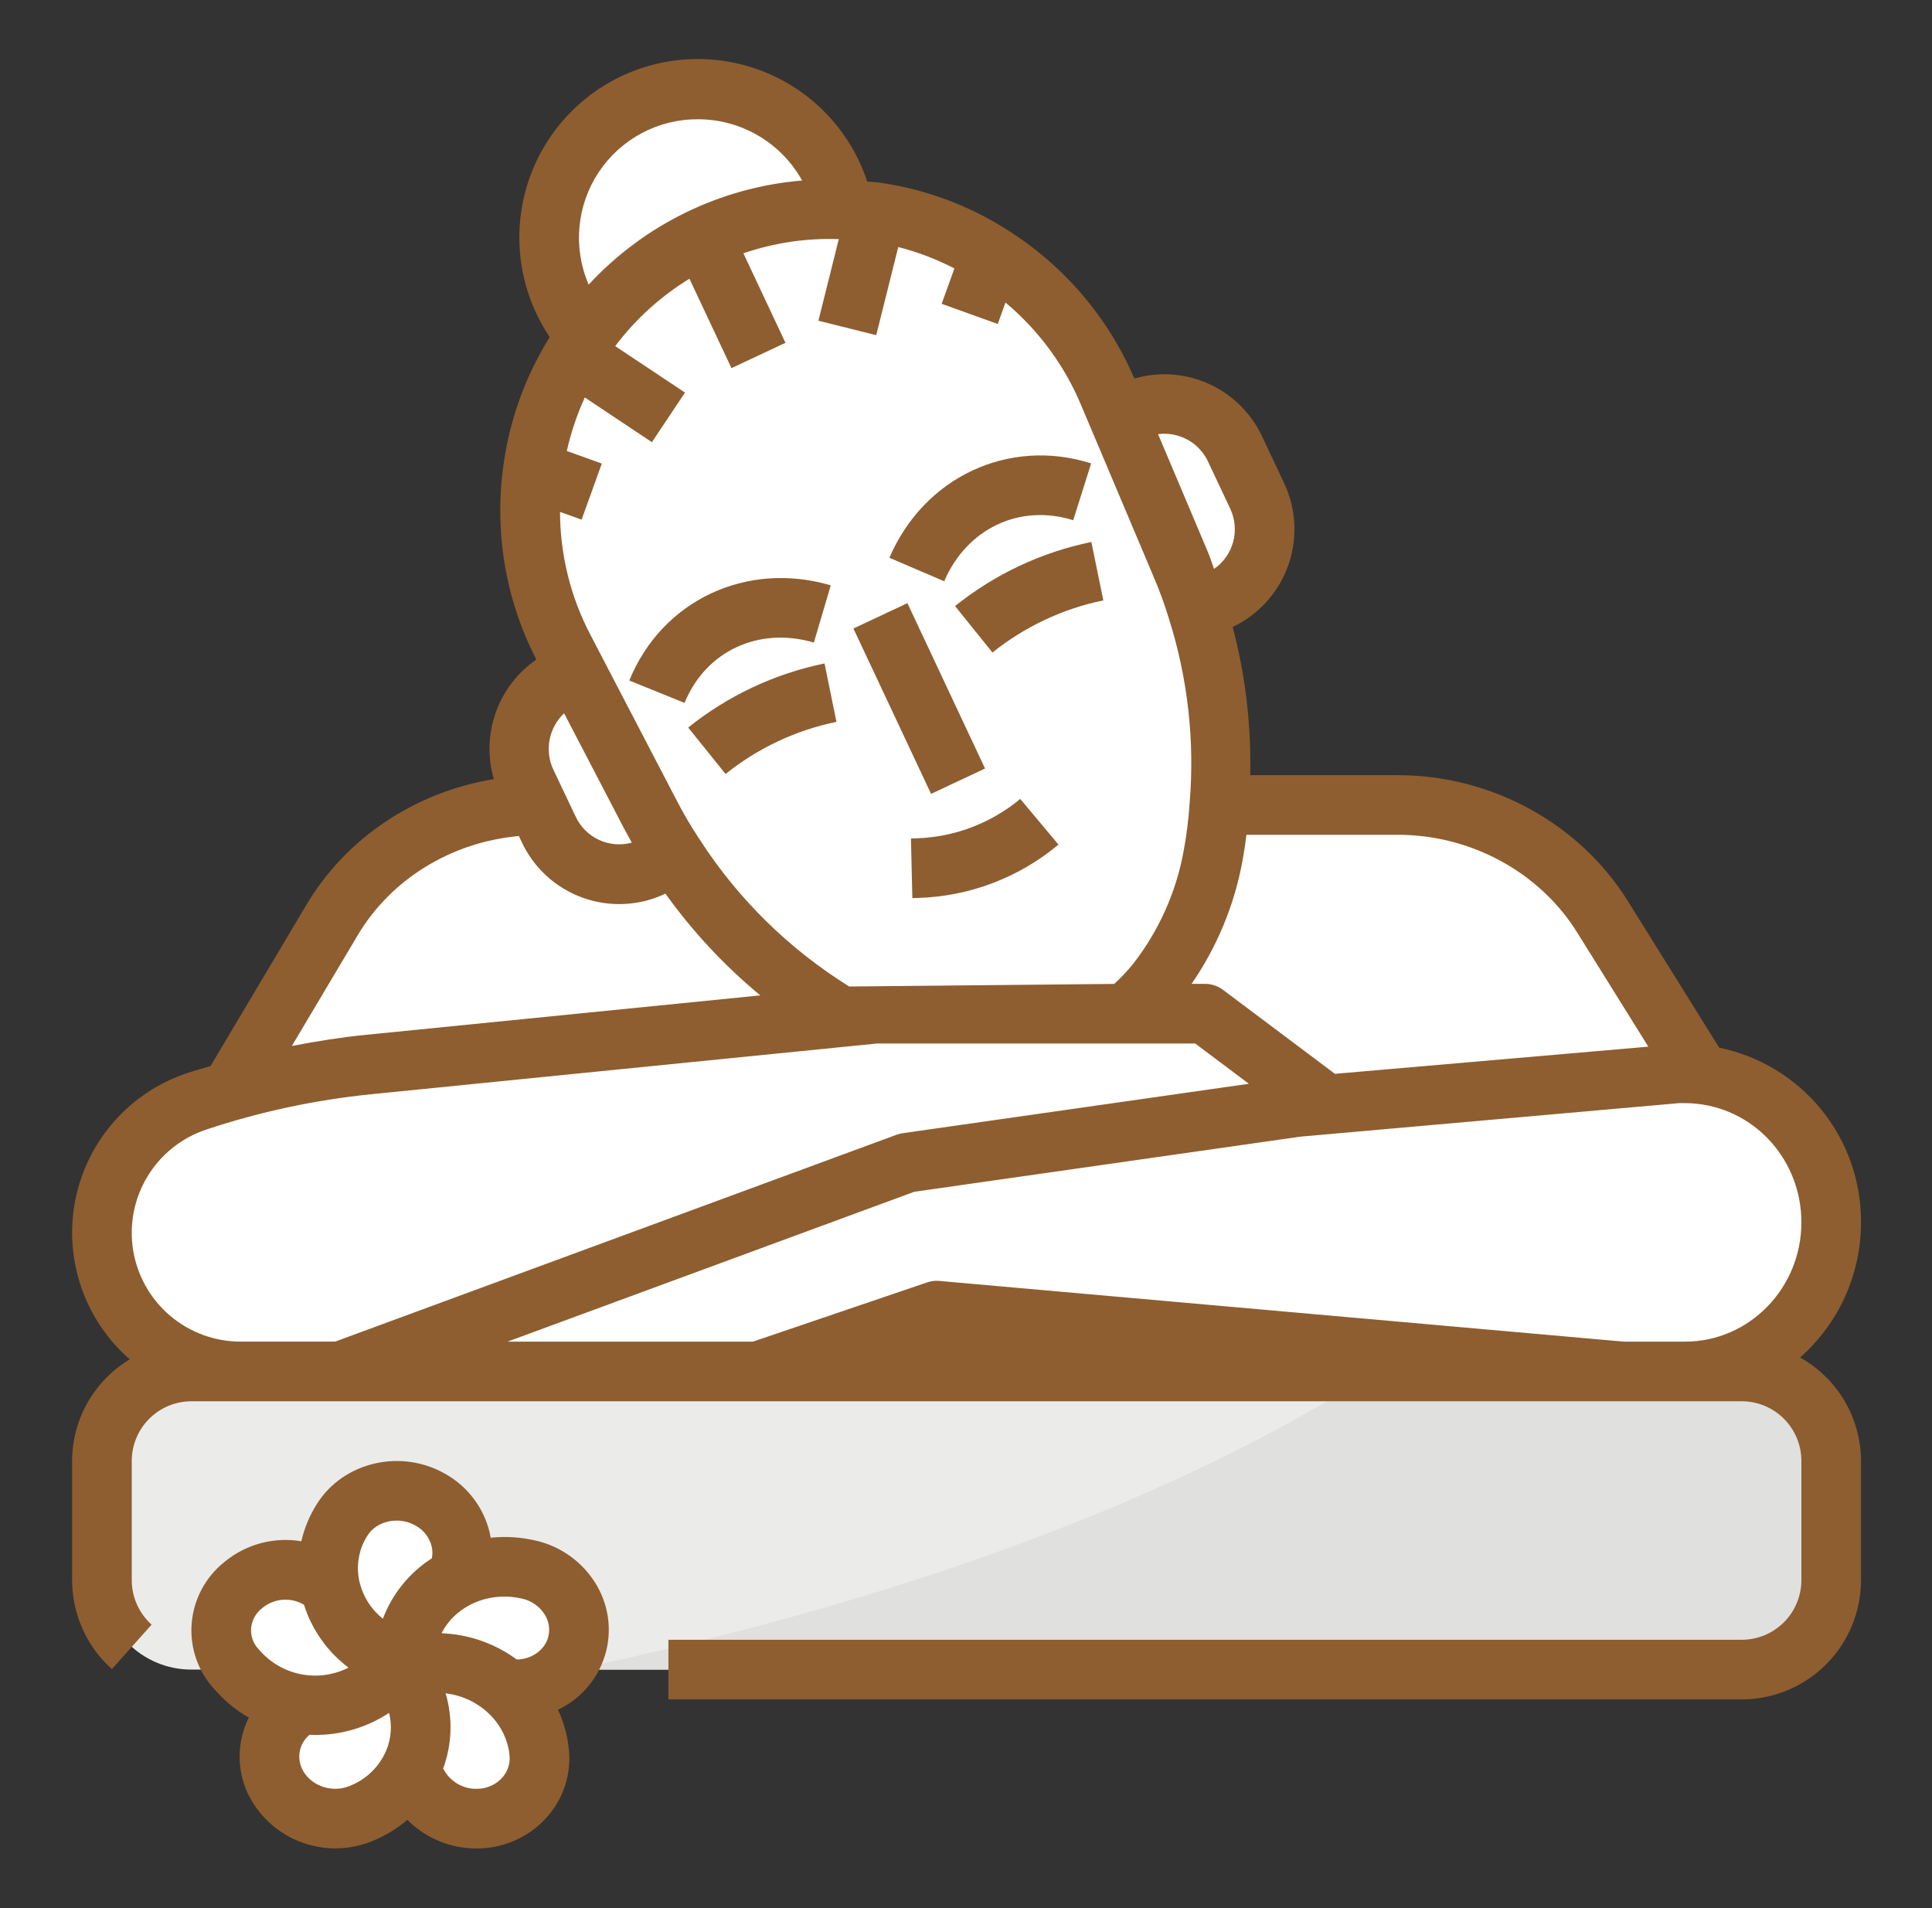
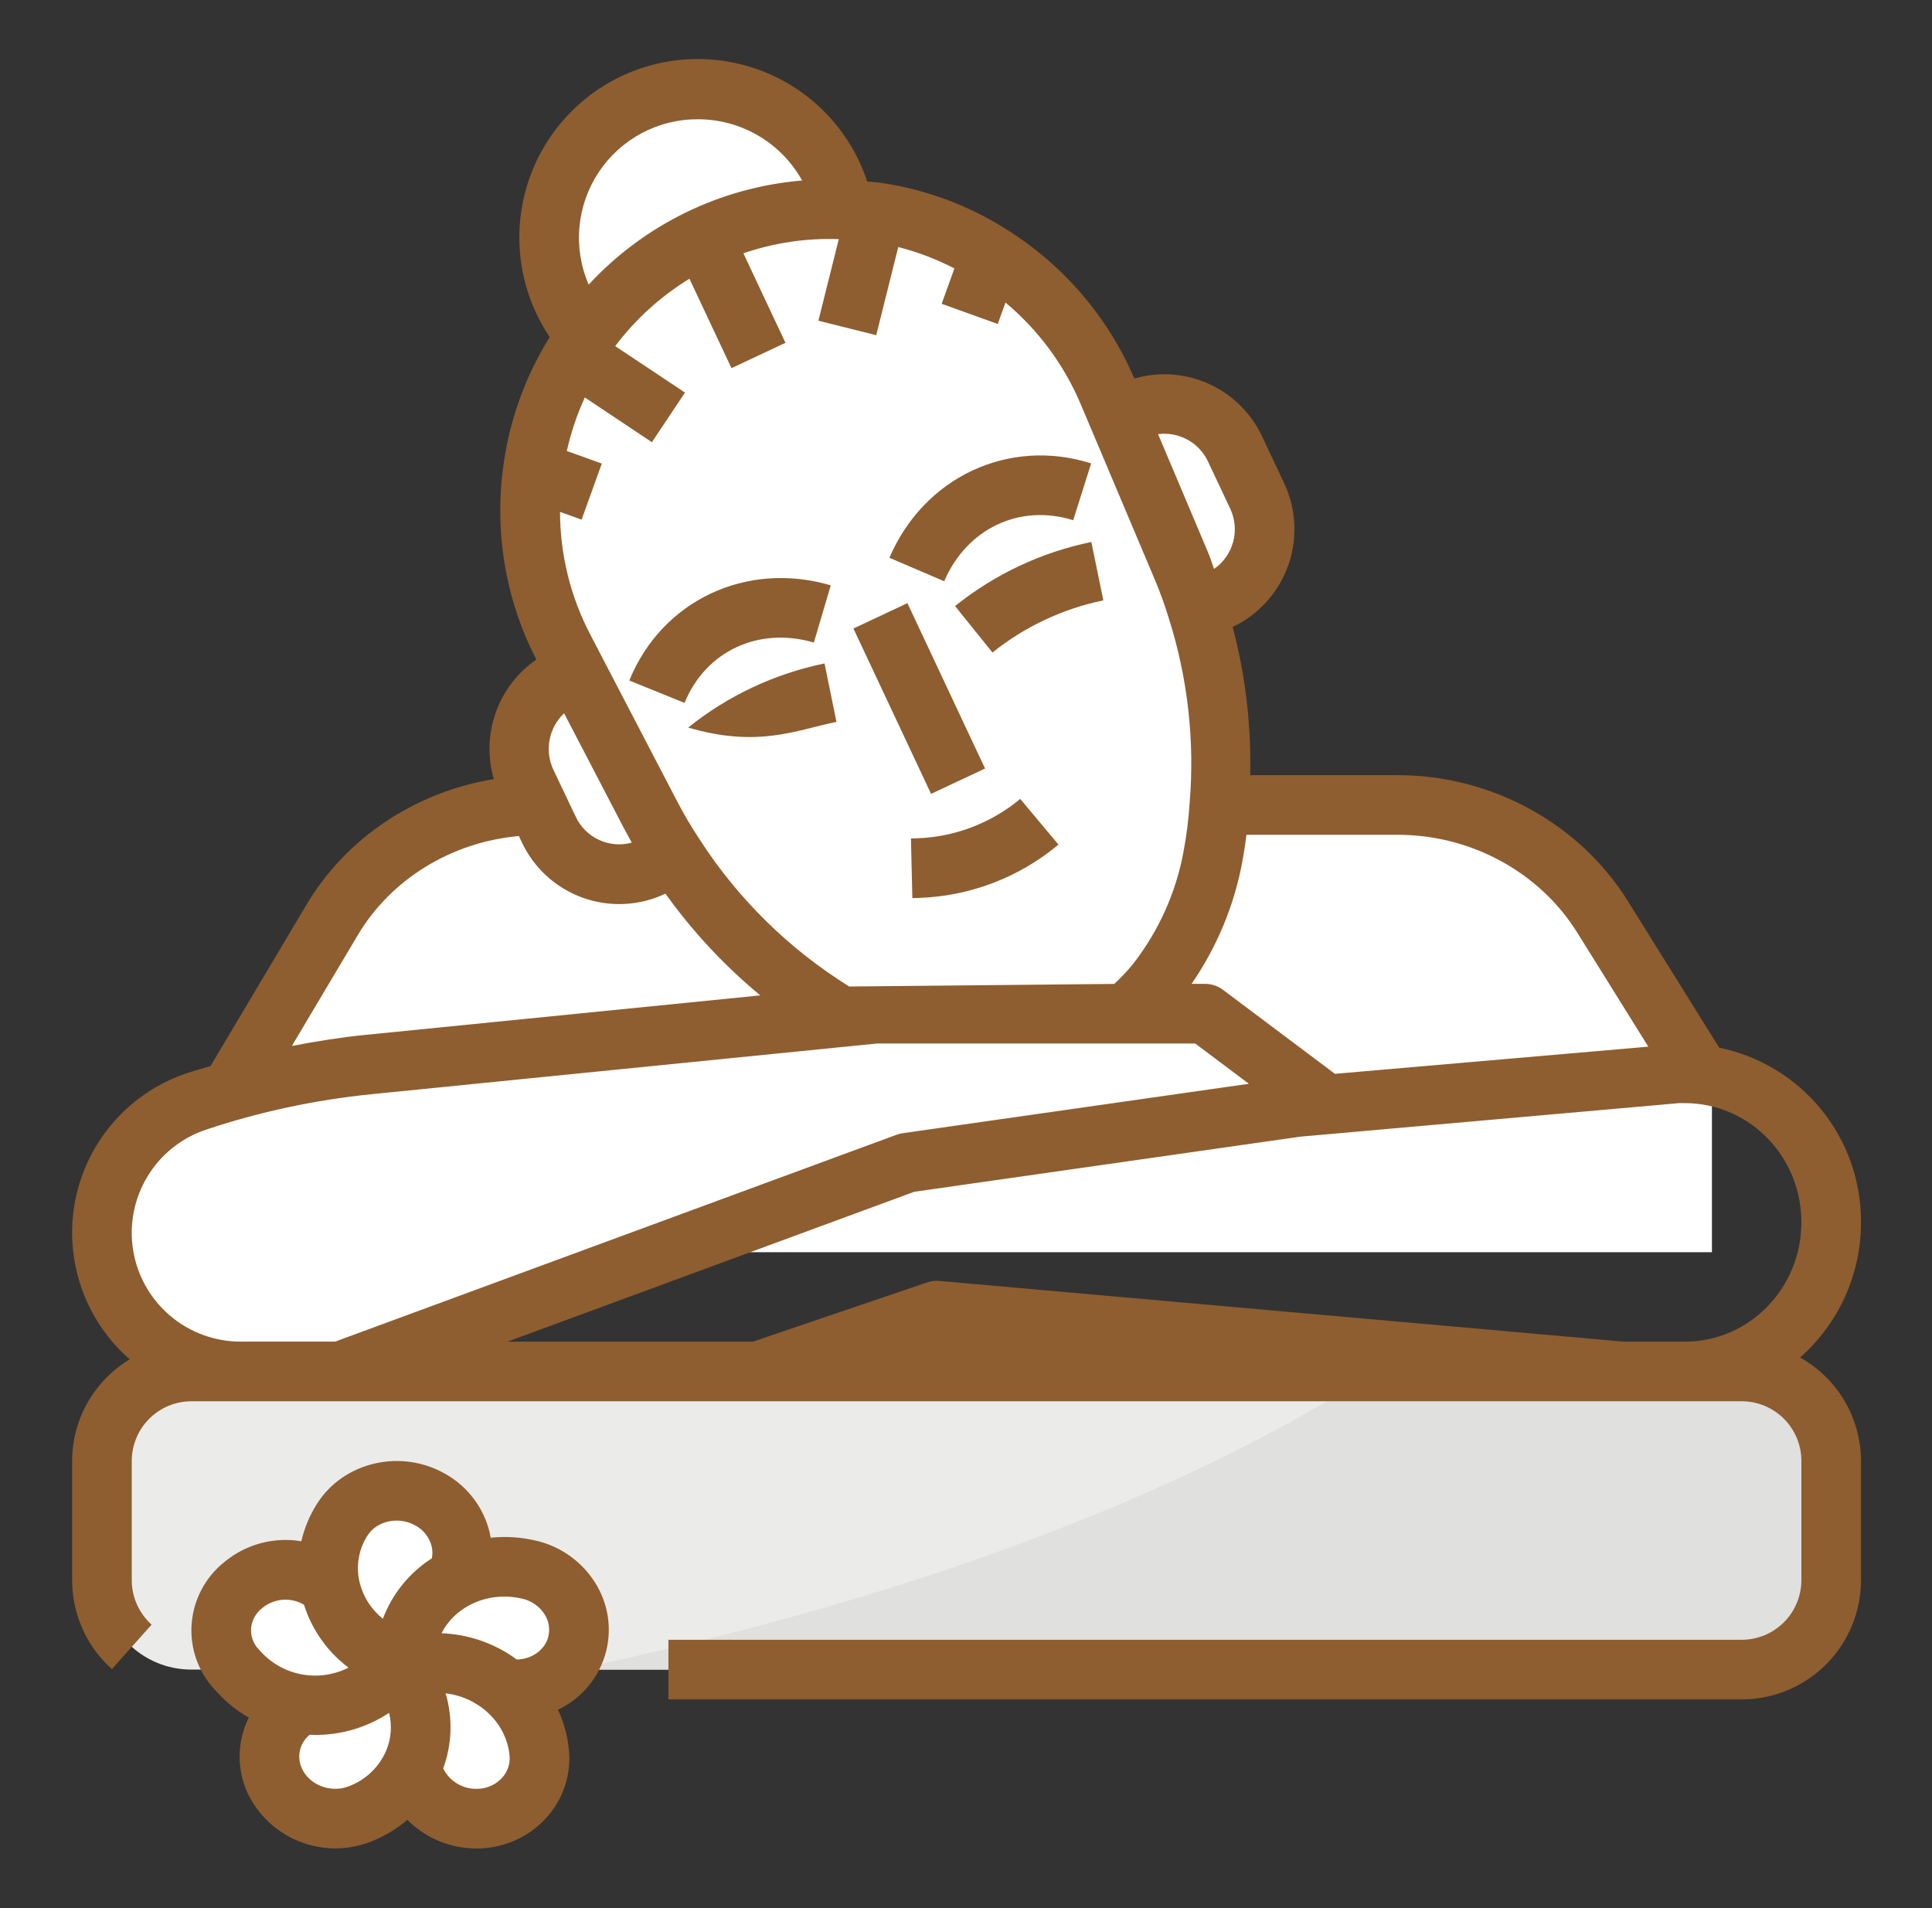
<svg xmlns="http://www.w3.org/2000/svg" width="81" height="80" viewBox="0 0 81 80" fill="none">
  <rect x="0" y="0" width="81" height="80" fill="#333333" stroke="none" />
  <path d="M29.274 16.25C32.726 16.25 35.524 13.452 35.524 10C35.524 6.548 32.726 3.75 29.274 3.75C25.822 3.75 23.024 6.548 23.024 10C23.024 13.452 25.822 16.25 29.274 16.25Z" fill="white" />
  <path d="M67.187 38.434C65.38 35.528 62.124 33.75 58.612 33.75H22.577C18.988 33.75 15.675 35.605 13.895 38.611L8.917 47.016L9.274 52.5H71.774V45.81L67.187 38.434Z" fill="white" />
-   <path d="M14.039 57.498H31.774L39.274 54.946L68.024 57.5H70.653C74.034 57.5 76.774 54.702 76.774 51.25C76.774 47.696 73.876 44.857 70.399 45.005L14.039 49.84V57.498Z" fill="white" />
  <path d="M51.137 25.164L50.146 25.63L46.421 17.706L47.411 17.241C48.199 16.87 49.102 16.828 49.921 17.123C50.741 17.418 51.409 18.027 51.78 18.815L52.711 20.796C52.895 21.186 52.999 21.609 53.02 22.039C53.04 22.47 52.975 22.901 52.829 23.306C52.682 23.712 52.458 24.085 52.167 24.404C51.877 24.723 51.527 24.981 51.137 25.164Z" fill="white" />
  <path d="M27.365 36.341L28.356 35.875L24.63 27.951L23.64 28.417C22.852 28.788 22.243 29.456 21.948 30.275C21.652 31.095 21.695 31.998 22.065 32.786L22.997 34.767C23.367 35.555 24.036 36.163 24.855 36.459C25.674 36.754 26.577 36.712 27.365 36.341Z" fill="white" />
  <path d="M50.849 35.937C51.606 31.797 51.137 27.526 49.5 23.648L46.466 16.464C45.805 14.898 44.834 13.482 43.612 12.301C42.39 11.119 40.943 10.197 39.355 9.589C37.768 8.981 36.075 8.7 34.376 8.762C32.678 8.825 31.009 9.23 29.471 9.953C27.933 10.676 26.557 11.703 25.426 12.971C24.294 14.239 23.43 15.722 22.886 17.333C22.342 18.943 22.128 20.646 22.259 22.341C22.389 24.035 22.861 25.686 23.645 27.194L27.243 34.114C29.184 37.848 32.174 40.934 35.845 42.992C37.543 43.944 39.448 44.467 41.394 44.514C42.753 44.546 44.101 44.262 45.331 43.684C46.561 43.106 47.64 42.249 48.481 41.181C49.686 39.653 50.499 37.852 50.849 35.937Z" fill="white" />
  <path d="M50.849 35.937C50.5 37.852 49.687 39.653 48.482 41.181C47.662 42.221 46.617 43.061 45.426 43.639C44.234 44.217 42.928 44.517 41.603 44.517C41.533 44.517 41.464 44.516 41.394 44.514C39.448 44.466 37.544 43.944 35.846 42.992C32.174 40.934 29.184 37.848 27.243 34.114L23.694 27.291V27.289L23.644 27.194C22.86 25.686 22.389 24.035 22.259 22.34C22.128 20.646 22.342 18.942 22.886 17.332C23.43 15.722 24.294 14.239 25.426 12.97C26.557 11.703 27.934 10.676 29.472 9.953C31.01 9.23 32.678 8.825 34.376 8.762C36.075 8.7 37.768 8.981 39.355 9.589C40.943 10.197 42.391 11.12 43.612 12.301C44.834 13.482 45.805 14.898 46.466 16.464L46.522 16.597L49.5 23.648C51.137 27.526 51.606 31.797 50.849 35.937Z" fill="white" />
  <path d="M46.522 16.597C45.035 14.859 43.563 13.648 42.05 12.9C41.3 12.525 40.501 12.256 39.677 12.101C38.883 11.958 38.075 11.918 37.271 11.981C36.348 12.057 35.437 12.233 34.552 12.506C33.825 12.728 33.111 12.991 32.414 13.294C32.085 13.434 31.749 13.587 31.41 13.75C30.977 13.958 30.562 14.172 30.166 14.39C29.352 14.836 28.573 15.343 27.836 15.908C27.156 16.429 26.528 17.015 25.961 17.658C25.524 18.154 25.135 18.691 24.799 19.261C24.371 19.983 24.039 20.758 23.811 21.566C23.325 23.281 23.288 25.183 23.694 27.289L23.644 27.194C22.707 25.4 22.218 23.407 22.218 21.384C22.218 21.262 22.219 21.14 22.224 21.02C22.275 19.251 22.697 17.512 23.461 15.915C23.823 15.16 24.258 14.443 24.761 13.773C25.726 12.492 26.928 11.408 28.302 10.58C28.681 10.351 29.072 10.142 29.472 9.953C29.832 9.784 30.194 9.634 30.56 9.503C32.937 8.642 35.518 8.517 37.968 9.145C38.822 9.365 39.651 9.673 40.441 10.064C43.153 11.404 45.292 13.676 46.466 16.464L46.522 16.597Z" fill="white" />
  <path d="M10.085 57.498H14.274L38.024 48.75L55.524 46.25L50.524 42.5H36.774L15.473 44.63C13.014 44.876 10.591 45.394 8.247 46.175C7.09 46.561 6.084 47.301 5.371 48.29C4.658 49.279 4.274 50.468 4.274 51.687C4.274 52.45 4.424 53.206 4.716 53.911C5.008 54.616 5.436 55.257 5.976 55.796C6.515 56.336 7.156 56.764 7.861 57.056C8.566 57.348 9.321 57.498 10.085 57.498Z" fill="white" />
  <path d="M73.024 57.5H8.024C5.953 57.5 4.274 59.179 4.274 61.25V66.25C4.274 68.321 5.953 70 8.024 70H73.024C75.095 70 76.774 68.321 76.774 66.25V61.25C76.774 59.179 75.095 57.5 73.024 57.5Z" fill="#EBEBE9" />
  <path d="M17.985 69.732L16.832 69.813L17.225 73.858C17.363 75.28 18.68 76.347 20.166 76.243C21.653 76.138 22.746 74.901 22.608 73.48C22.391 71.246 20.321 69.568 17.985 69.732Z" fill="white" />
  <path d="M17.29 70.826L16.832 69.812L12.931 71.329C11.56 71.862 10.927 73.353 11.518 74.66C12.108 75.966 13.698 76.593 15.07 76.06C17.224 75.222 18.218 72.879 17.29 70.826Z" fill="white" />
  <path d="M13.979 66.689C13.502 66.183 12.852 65.876 12.158 65.827C11.465 65.778 10.778 65.993 10.235 66.427L10.195 66.46C9.933 66.665 9.717 66.922 9.56 67.215C9.402 67.508 9.308 67.831 9.282 68.162C9.256 68.494 9.299 68.827 9.408 69.141C9.517 69.456 9.691 69.744 9.917 69.987L10.05 70.132C11.554 71.777 14.188 71.962 15.932 70.544L16.834 69.812L13.979 66.689Z" fill="white" />
  <path d="M18.056 62.884C16.772 62.14 15.114 62.51 14.352 63.709C13.154 65.593 13.819 68.068 15.836 69.237L16.832 69.814L19.001 66.401C19.763 65.203 19.34 63.627 18.056 62.884Z" fill="white" />
  <path d="M22.164 65.806C19.876 65.277 17.602 66.594 17.086 68.748L16.832 69.811H16.835L17.985 69.731C19.154 69.65 20.308 70.033 21.196 70.797C22.575 71.005 23.895 70.197 24.207 68.896C24.535 67.526 23.62 66.143 22.164 65.806Z" fill="white" />
  <path d="M73.024 57.5H57.68C47.434 64.056 34.265 67.864 24.062 70H73.024C74.018 70 74.972 69.605 75.675 68.902C76.379 68.198 76.774 67.245 76.774 66.25V61.25C76.774 60.255 76.379 59.301 75.675 58.598C74.972 57.895 74.018 57.5 73.024 57.5Z" fill="#E0E0DE" />
  <path d="M78.024 51.25C78.033 49.53 77.446 47.86 76.362 46.525C75.278 45.19 73.765 44.272 72.08 43.927L68.247 37.777C66.222 34.522 62.529 32.5 58.611 32.5H52.416C52.463 30.404 52.215 28.312 51.681 26.285C52.764 25.771 53.599 24.849 54.004 23.721C54.409 22.593 54.35 21.351 53.842 20.265L52.907 18.283C52.447 17.311 51.657 16.534 50.677 16.092C49.697 15.65 48.591 15.571 47.558 15.871C46.454 13.296 44.591 11.119 42.218 9.631C40.62 8.613 38.825 7.944 36.95 7.668C36.766 7.637 36.553 7.633 36.359 7.611C36.024 6.596 35.475 5.665 34.751 4.88C34.026 4.095 33.141 3.474 32.156 3.06C31.171 2.646 30.109 2.447 29.041 2.478C27.973 2.508 26.923 2.767 25.964 3.237C25.004 3.707 24.156 4.377 23.477 5.203C22.799 6.028 22.304 6.989 22.028 8.021C21.752 9.053 21.7 10.133 21.876 11.187C22.051 12.241 22.451 13.245 23.048 14.131C22.021 15.78 21.357 17.628 21.099 19.553C21.015 20.161 20.973 20.773 20.974 21.387C20.97 23.567 21.488 25.715 22.485 27.653C21.7 28.196 21.104 28.972 20.785 29.872C20.465 30.771 20.437 31.749 20.704 32.666C17.42 33.203 14.497 35.128 12.825 37.972L8.827 44.695C8.502 44.793 8.174 44.882 7.852 44.99C6.672 45.382 5.617 46.078 4.793 47.009C3.97 47.94 3.407 49.072 3.162 50.291C2.917 51.509 2.999 52.771 3.399 53.947C3.798 55.124 4.502 56.174 5.439 56.992C4.704 57.434 4.096 58.058 3.672 58.804C3.249 59.55 3.026 60.392 3.024 61.25V66.25C3.024 66.954 3.173 67.65 3.46 68.293C3.747 68.936 4.167 69.511 4.691 69.98L6.356 68.115C6.094 67.88 5.885 67.593 5.741 67.271C5.598 66.95 5.524 66.602 5.524 66.25V61.25C5.525 60.587 5.788 59.952 6.257 59.483C6.726 59.014 7.361 58.751 8.024 58.75H73.024C73.687 58.751 74.322 59.014 74.791 59.483C75.259 59.952 75.523 60.587 75.524 61.25V66.25C75.523 66.913 75.259 67.548 74.791 68.017C74.322 68.485 73.687 68.749 73.024 68.75H28.024V71.25H73.024C74.35 71.249 75.621 70.721 76.558 69.784C77.495 68.847 78.022 67.576 78.024 66.25V61.25C78.021 60.365 77.782 59.498 77.333 58.736C76.884 57.974 76.24 57.345 75.468 56.915C76.272 56.207 76.916 55.335 77.357 54.358C77.798 53.381 78.025 52.322 78.024 51.25ZM66.126 39.099L69.106 43.883L55.968 45.022L51.274 41.5C51.058 41.337 50.794 41.25 50.524 41.25H49.957C51.01 39.723 51.732 37.993 52.077 36.17C52.148 35.793 52.209 35.401 52.258 35H58.611C61.673 35 64.552 36.57 66.126 39.099ZM50.644 19.346L51.581 21.334C51.783 21.767 51.825 22.257 51.701 22.717C51.576 23.178 51.293 23.58 50.901 23.853C50.813 23.625 50.745 23.384 50.65 23.164L48.553 18.203C48.978 18.147 49.409 18.228 49.785 18.433C50.16 18.639 50.461 18.958 50.644 19.346ZM45.312 16.952L48.351 24.147C48.609 24.743 48.831 25.353 49.019 25.975C49.801 28.457 50.092 31.068 49.877 33.662C49.832 34.35 49.746 35.034 49.619 35.712C49.302 37.424 48.578 39.035 47.508 40.409C47.266 40.71 47 40.992 46.714 41.252L35.605 41.361C33.086 39.796 30.945 37.693 29.336 35.201C28.981 34.665 28.655 34.111 28.36 33.54L24.756 26.62C23.921 25.028 23.483 23.258 23.479 21.461L24.384 21.787L25.231 19.436L23.765 18.908C23.937 18.136 24.189 17.384 24.519 16.665L27.331 18.54L28.718 16.46L25.793 14.511C26.644 13.382 27.699 12.424 28.905 11.686L30.668 15.436L32.931 14.372L31.167 10.62C32.453 10.178 33.809 9.977 35.167 10.026L34.312 13.447L36.736 14.053L37.66 10.358C38.476 10.566 39.266 10.867 40.014 11.255L39.48 12.737L41.831 13.584L42.155 12.684C43.532 13.836 44.614 15.299 45.312 16.952ZM23.65 29.906L26.144 34.697C26.264 34.924 26.378 35.131 26.488 35.329C26.029 35.455 25.54 35.413 25.108 35.212C24.676 35.01 24.33 34.662 24.131 34.229L23.195 32.26C23.014 31.87 22.961 31.432 23.043 31.01C23.125 30.587 23.337 30.201 23.65 29.906ZM29.274 5C30.163 5.002 31.035 5.241 31.8 5.692C32.566 6.144 33.197 6.791 33.629 7.568C30.205 7.854 27.013 9.412 24.68 11.934C24.353 11.176 24.219 10.348 24.293 9.526C24.366 8.703 24.643 7.912 25.099 7.223C25.555 6.535 26.176 5.971 26.905 5.582C27.634 5.194 28.448 4.994 29.274 5ZM14.977 39.245C16.381 36.855 18.932 35.306 21.754 35.052L21.868 35.293C22.118 35.833 22.473 36.318 22.912 36.721C23.351 37.123 23.866 37.434 24.426 37.637C24.985 37.839 25.58 37.929 26.175 37.9C26.77 37.872 27.353 37.726 27.891 37.471L27.899 37.467C29.035 39.055 30.372 40.489 31.875 41.733L15.348 43.386C14.304 43.49 13.267 43.655 12.235 43.854L14.977 39.245ZM8.643 47.361C10.899 46.609 13.231 46.111 15.597 45.874L36.774 43.75H50.108L52.36 45.439L37.847 47.511C37.76 47.523 37.674 47.545 37.592 47.575L14.05 56.249H10.084C9.001 56.249 7.954 55.863 7.129 55.161C6.304 54.459 5.756 53.487 5.582 52.418C5.409 51.349 5.622 50.253 6.182 49.327C6.743 48.4 7.615 47.703 8.643 47.361ZM70.649 56.25H68.079L39.383 53.705C39.21 53.688 39.035 53.709 38.87 53.767L31.568 56.25H21.279L38.331 49.967L54.518 47.656L70.399 46.25H70.636C70.811 46.249 70.987 46.259 71.162 46.28C73.649 46.554 75.524 48.69 75.524 51.25C75.524 54.007 73.336 56.25 70.649 56.25Z" fill="#8E5E30" />
-   <path d="M28.853 30.503L30.42 32.451C31.774 31.364 33.368 30.615 35.069 30.265L34.569 27.816C32.477 28.246 30.518 29.167 28.853 30.503Z" fill="#8E5E30" />
+   <path d="M28.853 30.503C31.774 31.364 33.368 30.615 35.069 30.265L34.569 27.816C32.477 28.246 30.518 29.167 28.853 30.503Z" fill="#8E5E30" />
  <path d="M41.234 34.474C40.346 34.892 39.38 35.122 38.397 35.149L38.192 35.154L38.251 37.654L38.455 37.649C40.624 37.591 42.711 36.803 44.377 35.411L42.773 33.495C42.304 33.886 41.787 34.215 41.234 34.474Z" fill="#8E5E30" />
  <path d="M34.122 26.94L34.83 24.542C31.298 23.501 27.745 25.177 26.384 28.532L28.701 29.471C29.583 27.299 31.809 26.26 34.122 26.94Z" fill="#8E5E30" />
  <path d="M37.289 23.386L39.586 24.37C40.535 22.157 42.755 21.108 44.995 21.811L45.747 19.428C42.296 18.335 38.739 20.001 37.289 23.386Z" fill="#8E5E30" />
  <path d="M35.78 26.351L38.044 25.288L41.299 32.221L39.036 33.284L35.78 26.351Z" fill="#8E5E30" />
  <path d="M41.609 27.358C42.964 26.272 44.557 25.522 46.258 25.172L45.755 22.723C43.665 23.153 41.706 24.074 40.041 25.41L41.609 27.358Z" fill="#8E5E30" />
  <path d="M24.96 66.371C24.68 65.922 24.314 65.533 23.882 65.227C23.45 64.92 22.962 64.703 22.445 64.588C21.832 64.446 21.2 64.406 20.573 64.47C20.559 64.39 20.543 64.309 20.524 64.229C20.398 63.72 20.17 63.243 19.853 62.826C19.537 62.408 19.138 62.06 18.682 61.802C16.829 60.729 14.412 61.283 13.297 63.038C12.987 63.524 12.763 64.059 12.633 64.62C12.073 64.526 11.499 64.552 10.95 64.696C10.401 64.84 9.888 65.1 9.447 65.457L9.408 65.489C9.012 65.804 8.686 66.197 8.45 66.644C8.213 67.091 8.072 67.583 8.034 68.087C7.997 68.586 8.063 69.087 8.228 69.558C8.394 70.03 8.655 70.463 8.995 70.83L9.128 70.975C9.505 71.387 9.945 71.737 10.432 72.011C10.188 72.501 10.056 73.039 10.047 73.586C10.038 74.134 10.151 74.676 10.379 75.174C10.82 76.1 11.596 76.826 12.549 77.206C13.503 77.586 14.565 77.593 15.523 77.224C16.09 77.005 16.616 76.693 17.079 76.3C17.458 76.68 17.908 76.982 18.404 77.188C18.899 77.394 19.43 77.5 19.967 77.5C20.062 77.5 20.158 77.497 20.254 77.49C20.778 77.457 21.291 77.319 21.76 77.084C22.23 76.849 22.647 76.521 22.987 76.12C23.31 75.742 23.553 75.302 23.701 74.828C23.85 74.353 23.901 73.854 23.852 73.359C23.795 72.779 23.64 72.212 23.394 71.683C23.897 71.444 24.34 71.097 24.692 70.665C25.043 70.233 25.292 69.728 25.423 69.187C25.537 68.711 25.554 68.216 25.475 67.733C25.395 67.249 25.22 66.786 24.96 66.371ZM21.883 67.024C22.078 67.066 22.262 67.146 22.425 67.26C22.589 67.374 22.728 67.519 22.834 67.687C22.92 67.822 22.979 67.973 23.006 68.13C23.033 68.288 23.028 68.45 22.992 68.605C22.857 69.171 22.303 69.563 21.668 69.579C20.751 68.903 19.651 68.519 18.512 68.476C19.09 67.335 20.481 66.7 21.883 67.024ZM15.407 64.379C15.806 63.751 16.732 63.562 17.429 63.965C17.593 64.056 17.736 64.178 17.851 64.326C17.965 64.473 18.048 64.642 18.095 64.823C18.136 64.991 18.14 65.166 18.105 65.335C17.165 65.936 16.445 66.825 16.052 67.868C15.571 67.485 15.23 66.955 15.081 66.359C14.998 66.024 14.983 65.676 15.04 65.336C15.095 64.995 15.22 64.67 15.407 64.379ZM10.527 68.272C10.541 68.108 10.589 67.948 10.667 67.803C10.746 67.658 10.854 67.53 10.984 67.429L11.024 67.397C11.265 67.206 11.559 67.093 11.866 67.072C12.173 67.051 12.48 67.124 12.745 67.281C13.077 68.332 13.729 69.254 14.611 69.918C14.018 70.219 13.343 70.321 12.687 70.207C12.032 70.094 11.431 69.772 10.973 69.289L10.84 69.144C10.731 69.028 10.646 68.891 10.592 68.741C10.539 68.591 10.516 68.431 10.527 68.272ZM14.616 74.895C13.869 75.185 12.972 74.842 12.657 74.145C12.547 73.907 12.519 73.639 12.577 73.384C12.636 73.129 12.777 72.9 12.98 72.734C13.059 72.737 13.137 72.74 13.216 72.74C14.318 72.743 15.395 72.421 16.313 71.814C16.442 72.334 16.402 72.882 16.199 73.378C16.053 73.725 15.838 74.04 15.565 74.301C15.293 74.562 14.97 74.764 14.616 74.895ZM21.078 74.506C20.953 74.651 20.8 74.769 20.628 74.853C20.456 74.937 20.269 74.986 20.078 74.996C19.772 75.019 19.466 74.951 19.2 74.799C18.933 74.647 18.717 74.42 18.58 74.145C18.953 73.133 18.988 72.028 18.682 70.994C20.082 71.162 21.231 72.232 21.363 73.6C21.379 73.763 21.362 73.927 21.313 74.082C21.264 74.238 21.184 74.382 21.078 74.506Z" fill="#8E5E30" />
</svg>